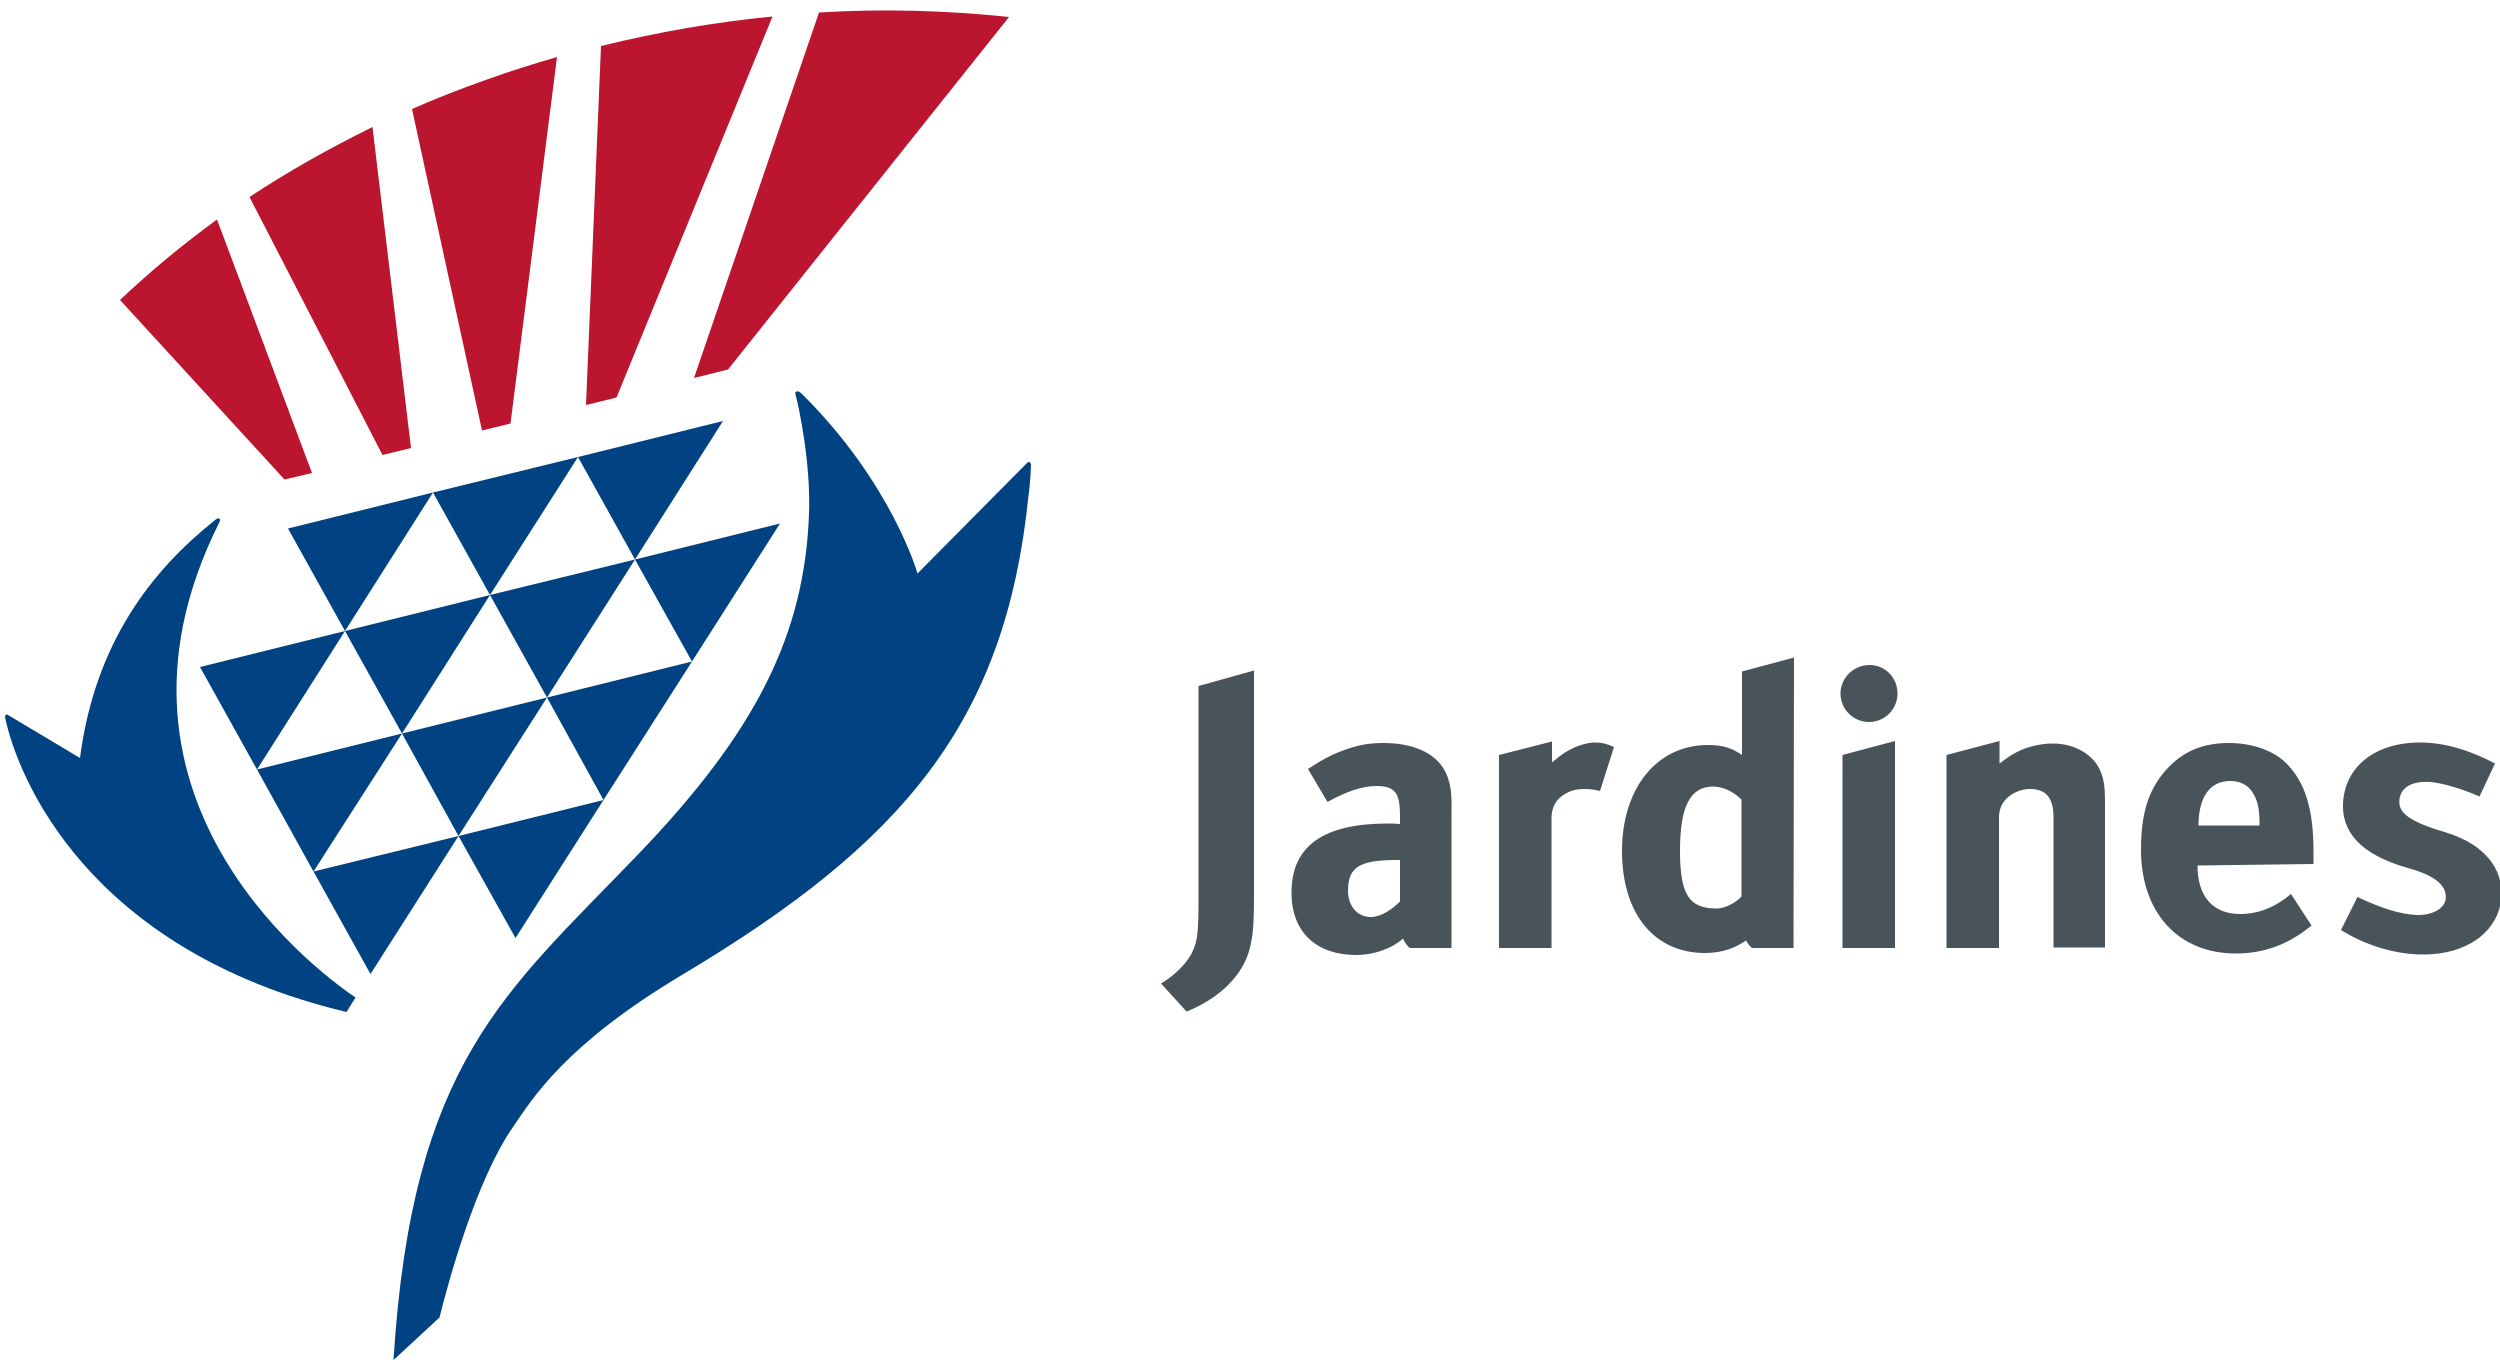
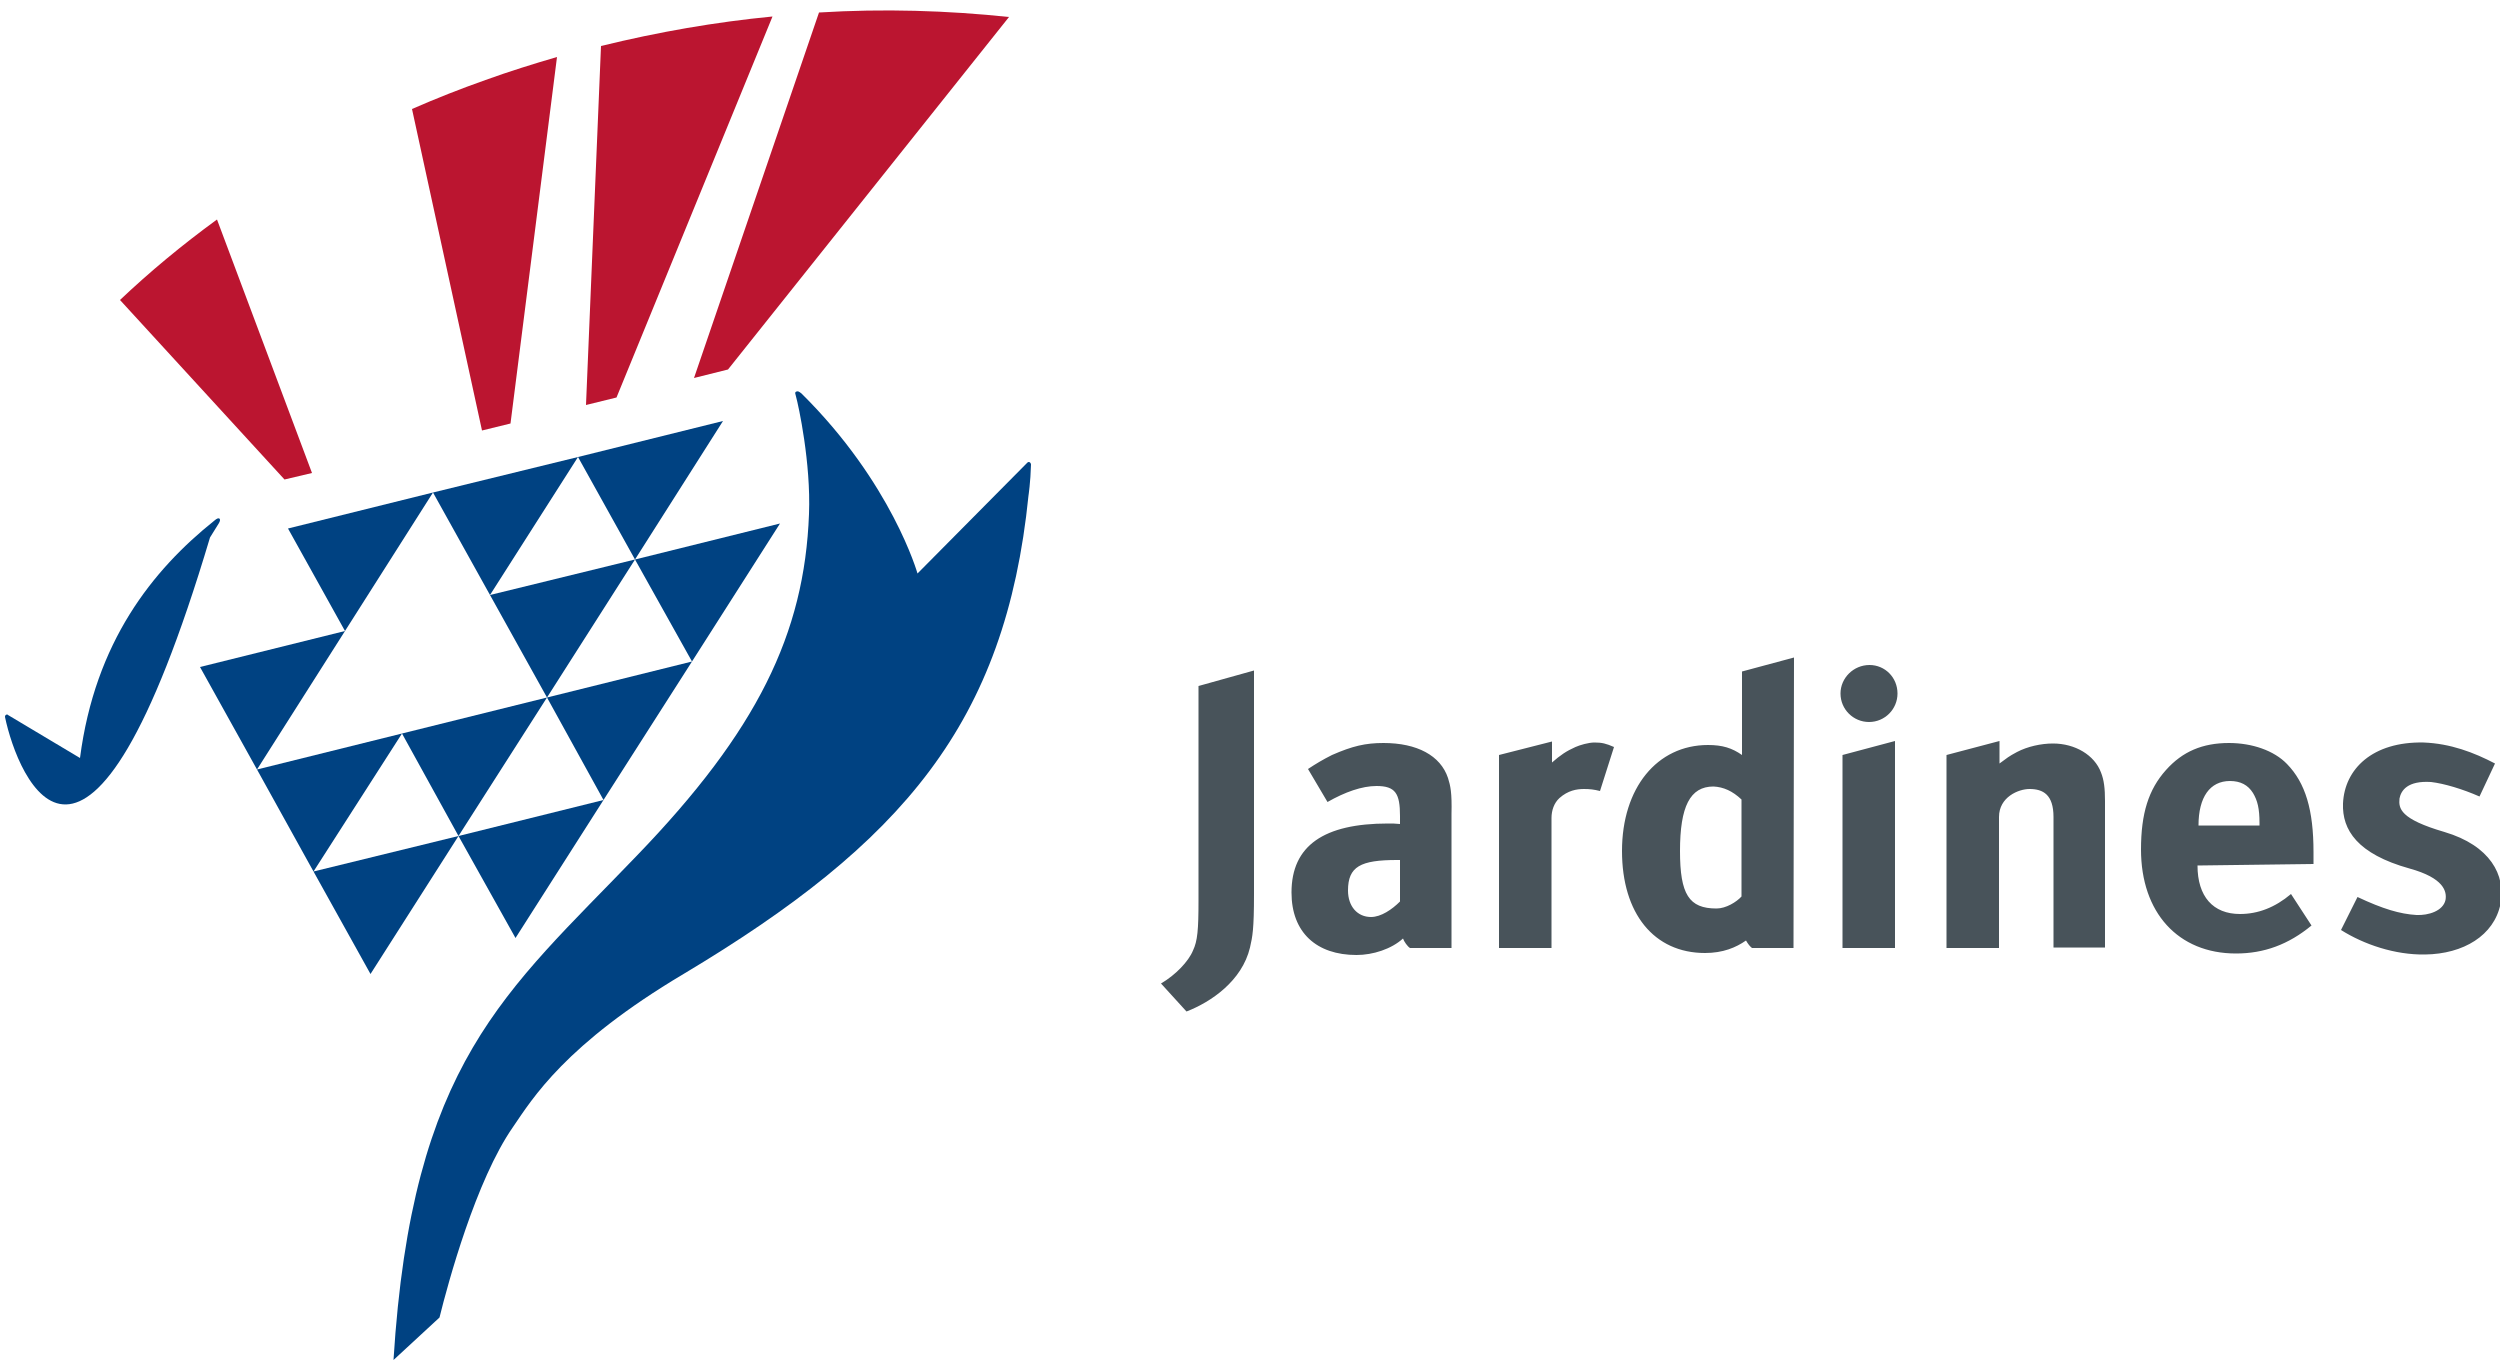
<svg xmlns="http://www.w3.org/2000/svg" id="Layer_1" x="0px" y="0px" viewBox="0 0 500 271.9" style="enable-background:new 0 0 500 271.9;" xml:space="preserve">
  <style type="text/css">	.st0{fill-rule:evenodd;clip-rule:evenodd;fill:#48535A;}	.st1{fill:#004282;}	.st2{fill:#BB1530;}</style>
  <g>
    <path class="st0" d="M499,152.7c-4.2-2.2-8.9-4-14.3-4.2c-10.2-0.2-15.8,5.3-16.1,12.2c-0.2,5.3,2.9,10.1,13.3,13   c6.9,1.9,7.5,4.6,7.2,6.3c-0.5,2.2-3.4,3.1-5.8,3c-3.3-0.2-6.7-1.2-11.8-3.6l-3.3,6.6c4.6,2.9,10.8,5,16.8,4.9   c7.7-0.1,13.8-3.8,15.1-10.1c1.1-5.8-2.1-11.7-11.2-14.4c-8.9-2.6-9.2-4.7-9-6.7c0.3-1.6,1.6-3.6,6.3-3.3c2.6,0.3,6.3,1.4,9.7,2.9   L499,152.7z M439.7,165.1c0-5.7,2.3-8.9,6.3-8.9c2.1,0,3.6,0.8,4.6,2.4c0.9,1.5,1.3,3.1,1.3,6v0.5H439.7z M458.2,178.8   c-3.2,2.7-6.6,4-10.2,4c-5.4,0-8.5-3.5-8.5-9.7l23.2-0.3v-2.4c0-8.4-1.6-13.8-5.3-17.6c-2.6-2.7-7-4.2-11.6-4.2   c-5.3,0-9.3,1.7-12.6,5.4c-3.5,3.9-5,8.7-5,15.9c0,12.6,7.4,20.8,19,20.8c5.6,0,10.5-1.8,15.1-5.6L458.2,178.8z M373.9,133   c-3.2,0-5.8,2.6-5.8,5.7c0,3.2,2.6,5.7,5.7,5.7c3.2,0,5.7-2.6,5.7-5.7C379.5,135.5,377,133,373.9,133 M368.5,151v38.6h10.5v-41.4   L368.5,151z M348.3,159.9v19.4c-1,1.1-3.1,2.4-5,2.4c-5.5,0-7.3-2.8-7.3-11.5c0-8.9,2-12.9,6.7-12.9   C344.7,157.4,346.5,158.2,348.3,159.9 M358.8,131.5l-10.4,2.8V151c-2-1.4-3.9-2-6.8-2c-10.2,0-17.2,8.6-17.2,21.2   c0,12.5,6.4,20.4,16.6,20.4c3.6,0,6.2-1.1,8.2-2.5c0.4,0.7,0.8,1.2,1.2,1.5h8.3L358.8,131.5z M389.3,151v38.6h10.5v-26.2   c0-4,3.9-5.6,6.1-5.6c2.7,0,4.8,1.1,4.8,5.6v26.1H421v-29.3c0-2.5-0.2-4.2-0.8-5.7c-1.3-3.5-5.2-5.8-9.6-5.8   c-2.4,0-5.1,0.6-7.2,1.7c-1.7,0.9-2,1.2-3.5,2.3v-4.5L389.3,151z M299.8,151v38.6h10.5v-26c0-1.5,0.5-3,1.6-4   c1.7-1.5,3.4-1.8,4.9-1.8c1.2,0,2,0.1,3.2,0.4l2.8-8.8c-1.6-0.7-2.4-0.9-3.9-0.9c-1.2,0-2.9,0.5-3.8,0.9c-1.8,0.8-3,1.6-4.7,3.1   v-4.2L299.8,151z M280,172v8.3c-1.6,1.6-3.8,3.1-5.8,3.1c-2.7,0-4.6-2.1-4.6-5.3c0-4.8,2.5-6.1,9.8-6.1H280z M261.6,153.8   c1.5-1,3-1.9,4.8-2.8c4.1-1.8,6.7-2.4,10.3-2.4c6.7,0,11.4,2.5,12.9,7c0.5,1.6,0.8,2.9,0.7,7.2v26.8H282c-0.5-0.3-1.2-1.3-1.4-1.9   c-2.3,2.1-6,3.3-9.3,3.3c-8,0-13-4.5-13-12.5c0-9.4,6.5-13.8,19.3-13.8c0.8,0,1.5,0,2.4,0.1v-1.6c0-4.5-0.9-6-4.7-6   c-2.9,0-6.3,1.2-9.8,3.2L261.6,153.8z M239.7,137.2v42.9c0,5.9-0.2,8.1-1.1,10c-0.9,2.2-3.5,4.9-6.4,6.6l5.1,5.6   c4.9-1.9,11.1-6.1,12.7-12.8c0.5-2.2,0.8-3.6,0.8-10.7v-44.7L239.7,137.2z" />
    <polygon class="st1" points="57.6,105.7 86.6,98.5 69,126.2  " />
    <polygon class="st1" points="86.6,98.5 115.6,91.4 98,119  " />
    <polygon class="st1" points="51.4,153.9 80.4,146.7 62.7,174.3  " />
    <polygon class="st1" points="80.4,146.7 109.4,139.5 91.7,167.2  " />
    <polygon class="st1" points="40,133.4 69,126.2 51.4,153.9  " />
-     <polygon class="st1" points="69,126.2 98,119 80.4,146.7  " />
    <polygon class="st1" points="98,119 127,111.9 109.4,139.5  " />
    <polygon class="st1" points="62.7,174.3 91.7,167.2 74.1,194.8  " />
    <polygon class="st1" points="115.6,91.4 144.6,84.2 127,111.9  " />
    <polygon class="st1" points="127,111.9 156,104.7 138.4,132.3  " />
    <polygon class="st1" points="109.4,139.5 138.4,132.3 120.7,160  " />
    <polygon class="st1" points="91.7,167.2 120.7,160 103.1,187.6  " />
    <path class="st1" d="M205.5,92.5c0.1-0.1,0.2-0.1,0.3-0.1c0.2,0,0.4,0.3,0.4,0.5c-0.1,3.6-0.5,6.2-0.5,6.2   c-4.6,45.5-25.2,69.5-69,95.7c-23.7,14.1-30.2,24.9-34.1,30.6c-7.4,10.6-13,31.2-14.7,38.1l-9.2,8.5c3.7-59.5,22.3-73.4,48.7-100.9   c24-24.9,33.5-44.3,34.4-68.3c0.4-10.2-2.1-21.7-2.6-23.5c0-0.1-0.1-0.3-0.1-0.4c-0.1-0.3-0.1-0.5,0.2-0.6c0.3-0.1,0.5,0,1,0.4   c18.1,17.9,23.2,36,23.2,36L205.5,92.5z" />
-     <path class="st1" d="M1,143.4c0,0,0-0.1,0-0.1c0-0.2,0.2-0.4,0.4-0.4c0.1,0,0.1,0,0.2,0.1l14.4,8.6c3-23.2,14.5-37.6,26.9-47.5   c0.2-0.2,0.4-0.3,0.6-0.4c0.3-0.1,0.5,0,0.5,0.3c0,0.2-0.1,0.4-0.2,0.6c-28.2,56.4,22.4,91.6,27.3,94.9l-1.8,2.9   C17.4,190,3.5,155.4,1,143.4" />
+     <path class="st1" d="M1,143.4c0,0,0-0.1,0-0.1c0-0.2,0.2-0.4,0.4-0.4c0.1,0,0.1,0,0.2,0.1l14.4,8.6c3-23.2,14.5-37.6,26.9-47.5   c0.2-0.2,0.4-0.3,0.6-0.4c0.3-0.1,0.5,0,0.5,0.3c0,0.2-0.1,0.4-0.2,0.6l-1.8,2.9   C17.4,190,3.5,155.4,1,143.4" />
    <path class="st2" d="M145.6,73.9l-6.8,1.7l25-73.1c12.9-0.8,25.7-0.4,38,0.9L145.6,73.9z" />
    <path class="st2" d="M123.3,79.5l-6.1,1.5l3-71.8c11.4-2.8,22.9-4.8,34.3-5.9L123.3,79.5z" />
    <path class="st2" d="M102.1,84.7l-5.7,1.4l-14-64.3c4.8-2.1,9.6-4,14.7-5.8c4.7-1.7,9.5-3.2,14.3-4.6L102.1,84.7z" />
-     <path class="st2" d="M82.2,89.6l-5.7,1.4L49.9,39.4c7.7-5.1,15.9-9.7,24.6-14L82.2,89.6z" />
    <path class="st2" d="M62.4,94.6l-5.5,1.3L24,60c5.9-5.6,12.4-11,19.4-16.1L62.4,94.6z" />
  </g>
</svg>